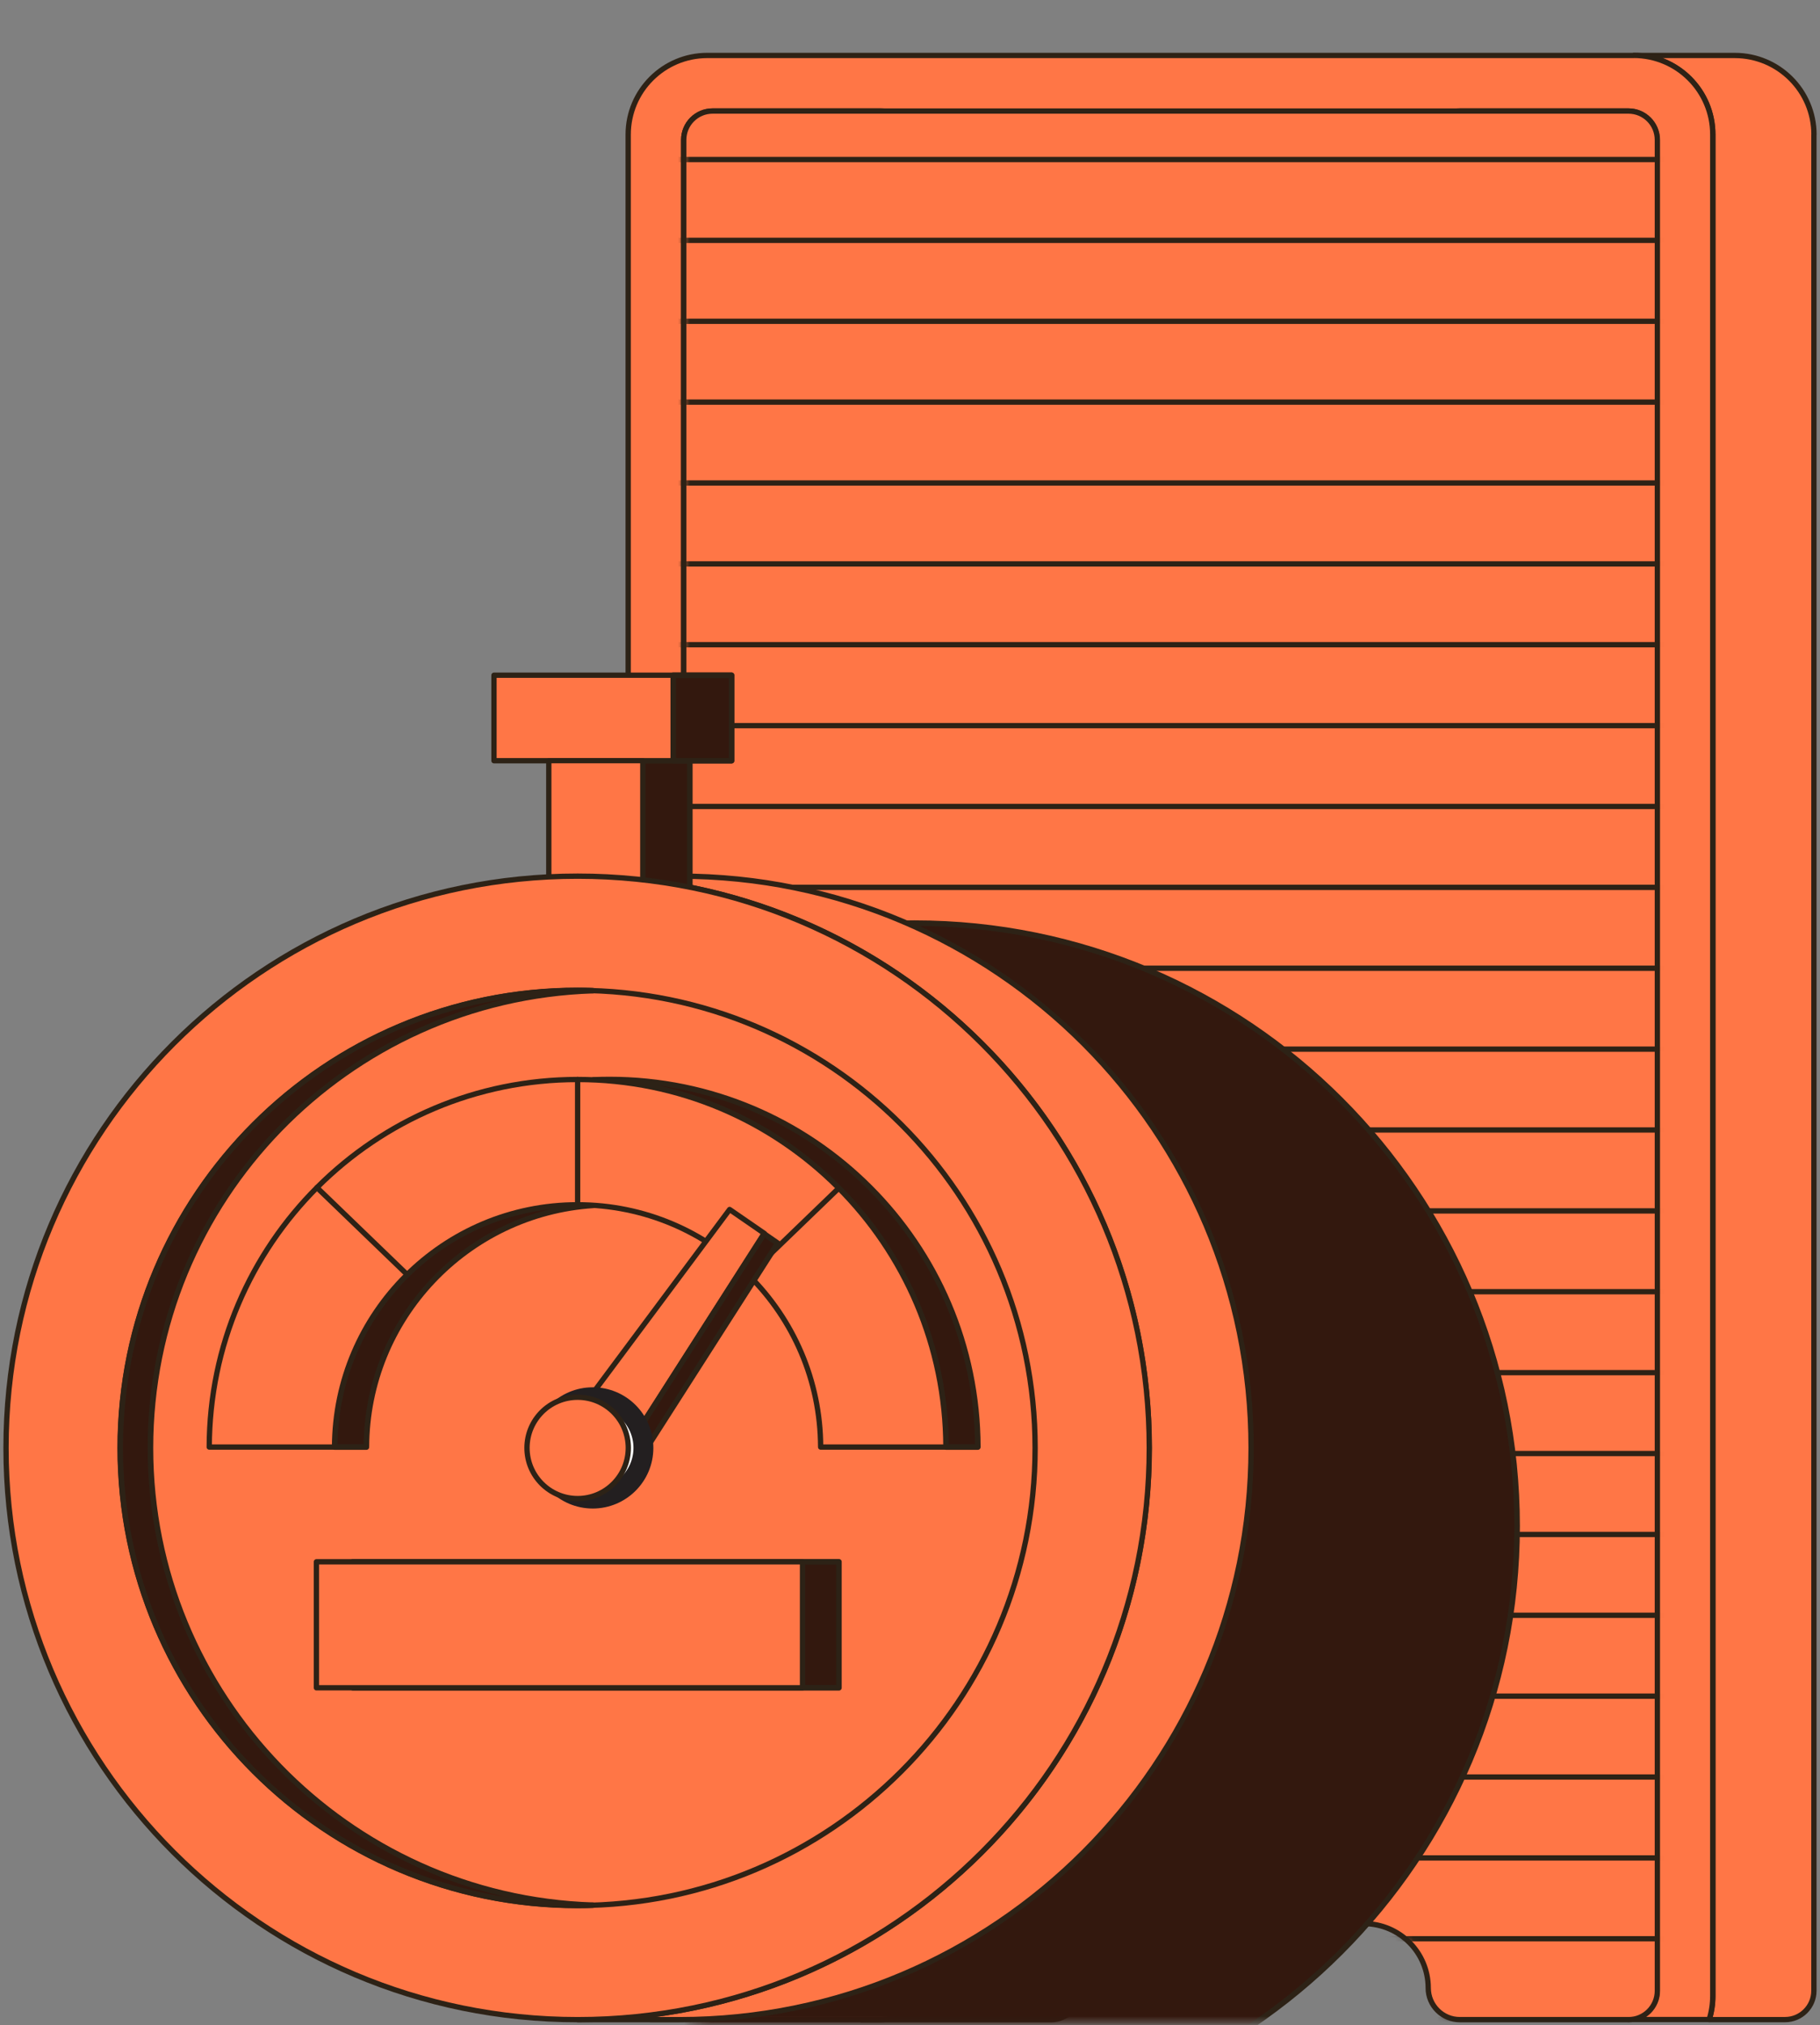
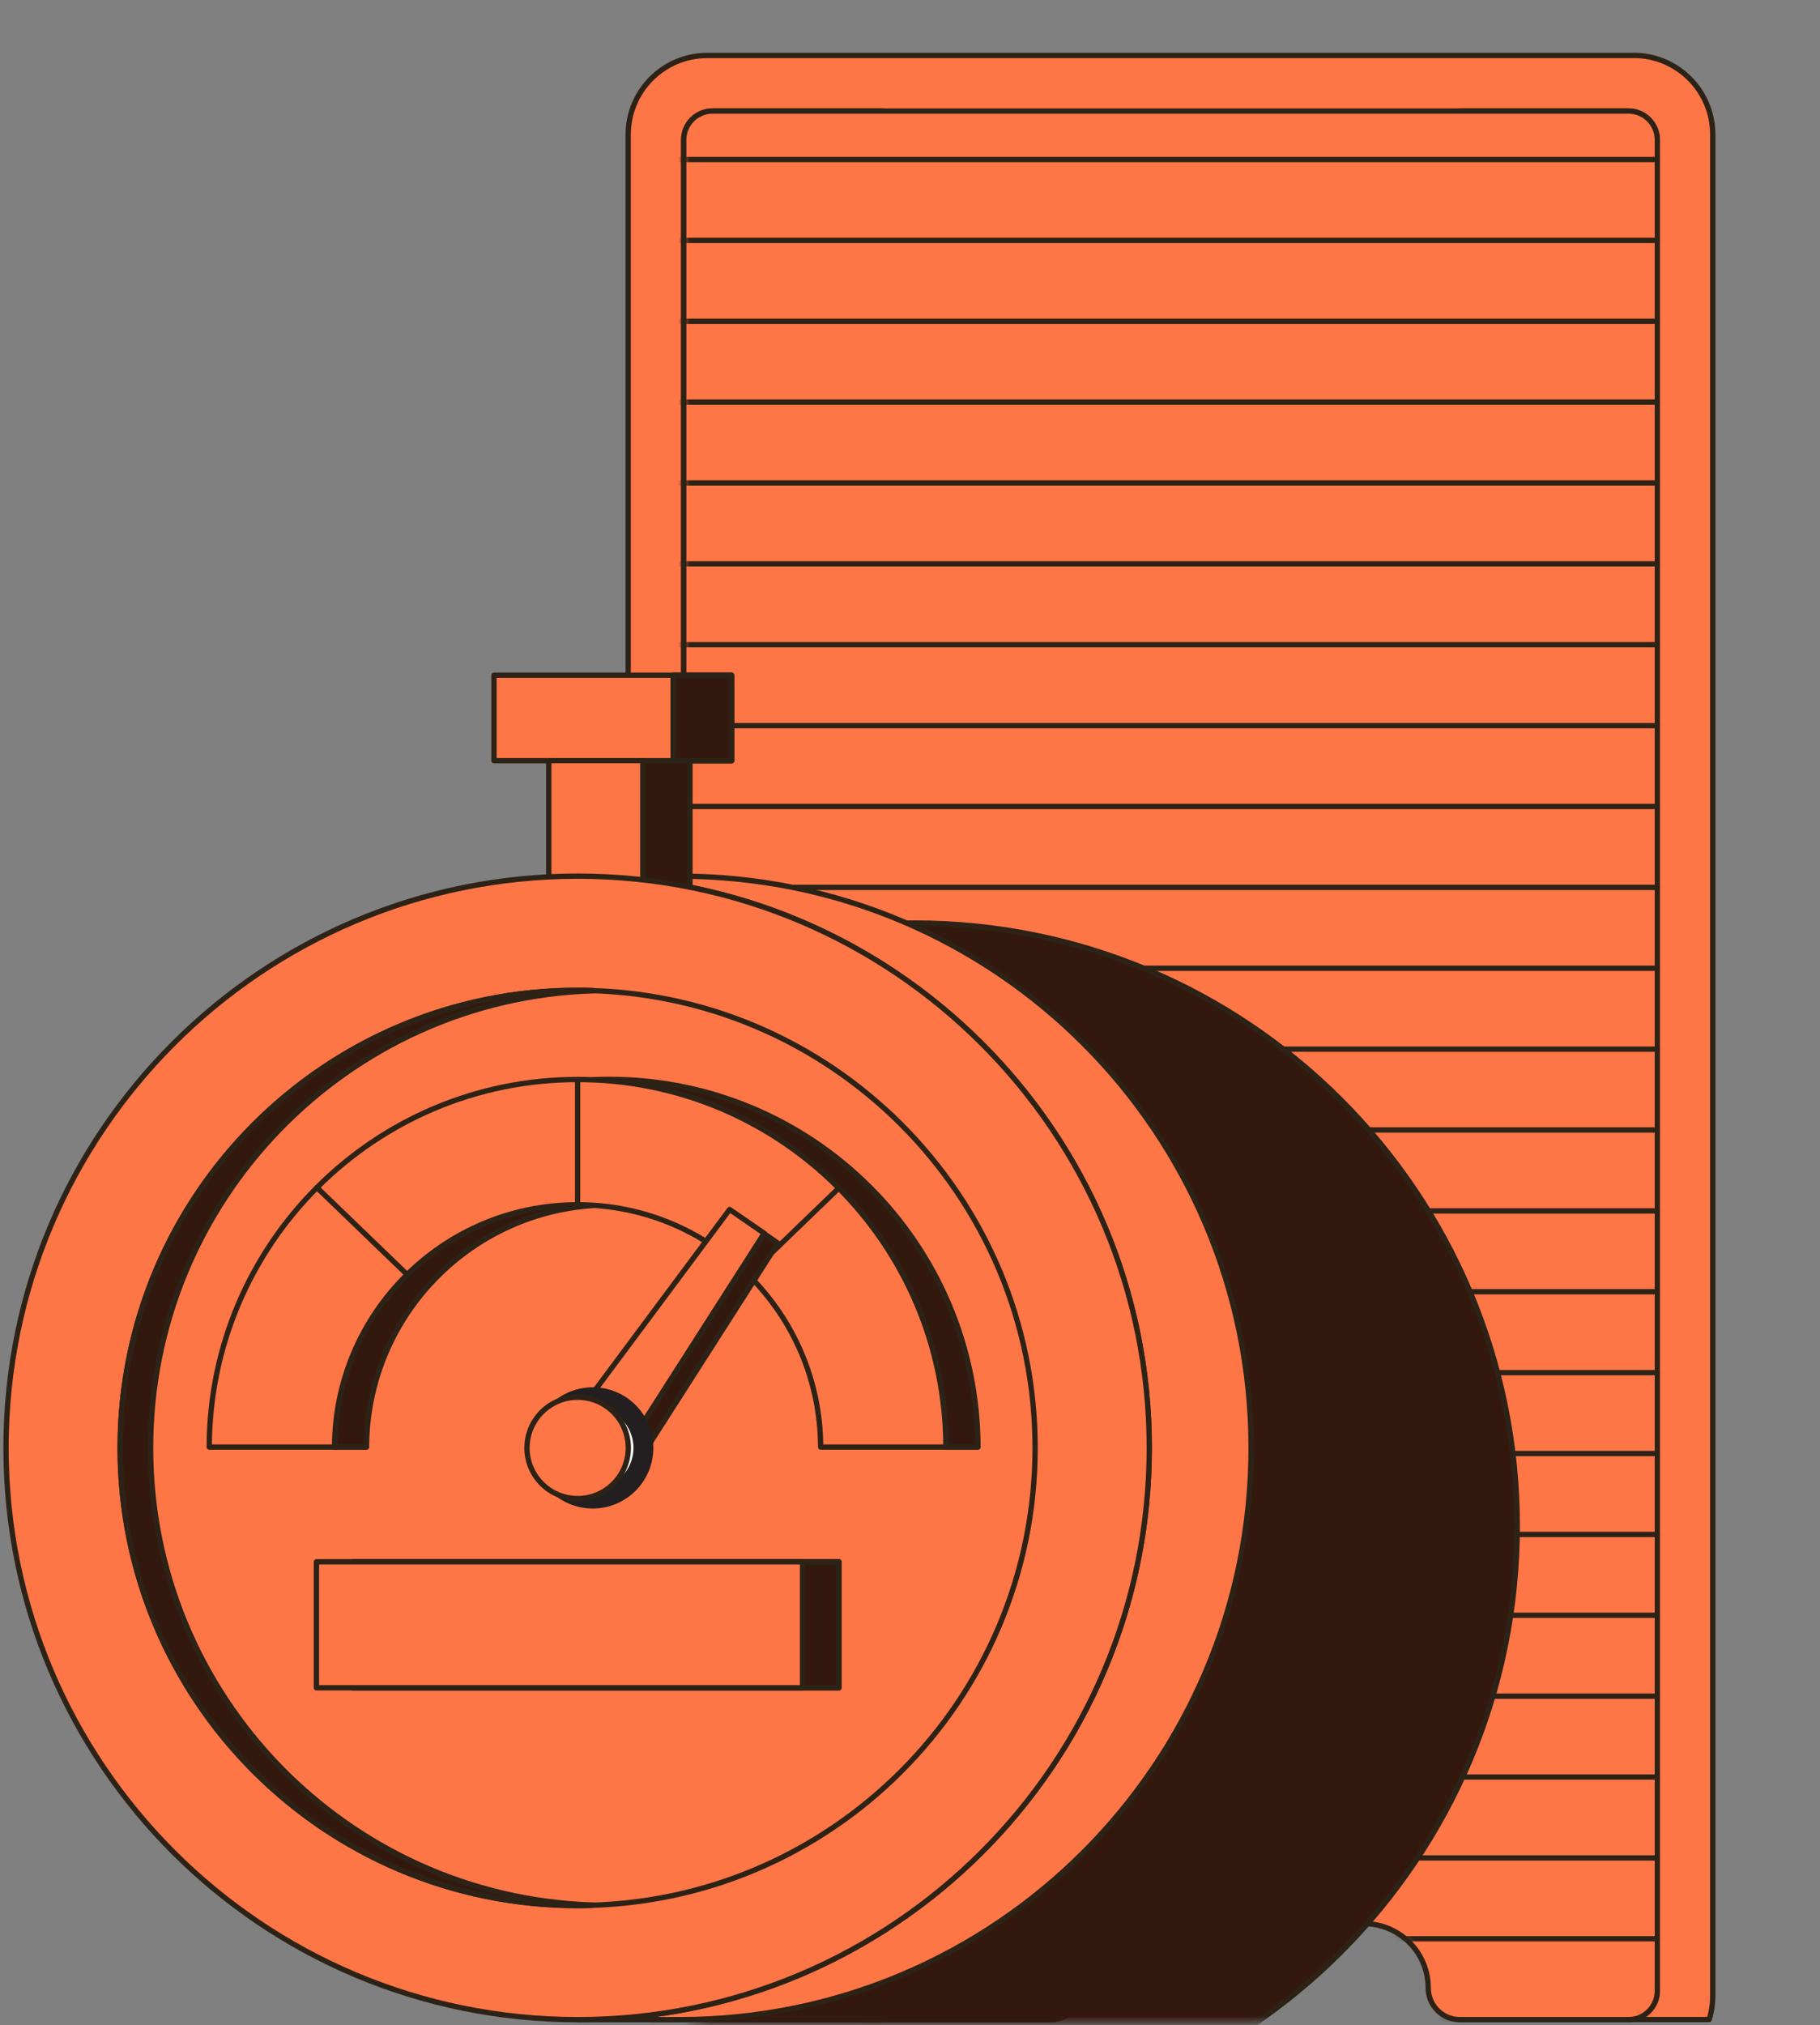
<svg xmlns="http://www.w3.org/2000/svg" width="302" height="336" viewBox="0 0 302 336" fill="none">
  <rect x="0" y="0" width="302" height="336" fill="#808080" stroke="none" />
  <path d="M142.986 335.049H174.387C177.028 335.049 179.173 332.904 179.173 330.263V319.118L155.584 311.295L142.986 335.06V335.049Z" fill="#33180E" stroke="#2D2216" stroke-width="0.924" stroke-linecap="round" stroke-linejoin="round" />
-   <path d="M300.988 22.329V330.266C300.988 332.906 298.843 335.052 296.202 335.052H283.627C284.012 333.82 284.221 332.499 284.221 331.135V22.329C284.221 15.078 278.345 9.203 271.095 9.203H287.873C295.113 9.203 300.999 15.078 300.999 22.329H300.988Z" fill="#FF7646" stroke="#2D2216" stroke-width="0.88" stroke-linecap="round" stroke-linejoin="round" />
  <path d="M271.101 9.2H117.363C110.113 9.2 104.237 15.076 104.237 22.326V331.132C104.237 331.132 104.237 331.154 104.237 331.176C104.237 333.322 106.031 335.049 108.176 335.049H118.232C115.592 335.049 113.446 332.904 113.446 330.263V23.196C113.446 20.555 115.592 18.41 118.232 18.41H146.201C149.116 18.41 151.471 20.764 151.471 23.68C151.471 26.595 152.67 29.291 154.596 31.216C156.521 33.142 159.195 34.341 162.132 34.341H226.299C232.185 34.341 236.96 29.566 236.96 23.68C236.96 22.227 237.554 20.907 238.5 19.95C239.457 18.993 240.778 18.41 242.23 18.41H270.198C272.839 18.41 274.984 20.555 274.984 23.196V330.252C274.984 332.893 272.839 335.038 270.198 335.038H283.61C283.995 333.806 284.204 332.486 284.204 331.121V22.315C284.204 15.065 278.329 9.189 271.079 9.189L271.101 9.2Z" fill="#FF7646" stroke="#2D2216" stroke-width="0.88" stroke-linecap="round" stroke-linejoin="round" />
  <path d="M113.454 330.264V23.208C113.454 20.567 115.6 18.422 118.24 18.422H270.228C272.869 18.422 275.014 20.567 275.014 23.208V330.275C275.014 332.916 272.869 335.062 270.228 335.062H242.26C239.344 335.062 236.99 332.707 236.99 329.791C236.99 326.876 235.801 324.18 233.865 322.255C231.94 320.329 229.266 319.13 226.328 319.13H162.162C156.276 319.13 151.501 323.905 151.501 329.791C151.501 331.244 150.906 332.564 149.96 333.521C149.003 334.478 147.683 335.062 146.23 335.062H118.262C115.622 335.062 113.476 332.916 113.476 330.275L113.454 330.264Z" fill="#FF7646" stroke="#2D2216" stroke-width="0.88" stroke-linecap="round" stroke-linejoin="round" />
  <mask id="mask0_1271_14318" style="mask-type:luminance" maskUnits="userSpaceOnUse" x="113" y="18" width="163" height="318">
    <path d="M113.456 330.262V23.206C113.456 20.565 115.602 18.42 118.242 18.42H270.23C272.871 18.42 275.016 20.565 275.016 23.206V330.273C275.016 332.914 272.871 335.06 270.23 335.06H242.262C239.346 335.06 236.992 332.705 236.992 329.789C236.992 326.874 235.803 324.178 233.867 322.253C231.941 320.327 229.268 319.128 226.33 319.128H162.164C156.278 319.128 151.503 323.903 151.503 329.789C151.503 331.242 150.908 332.562 149.962 333.519C149.005 334.476 147.685 335.06 146.232 335.06H118.264C115.624 335.06 113.478 332.914 113.478 330.273L113.456 330.262Z" fill="white" />
  </mask>
  <g mask="url(#mask0_1271_14318)">
    <path d="M289.603 335.051H80.413" stroke="#2D2216" stroke-width="0.88" stroke-linecap="round" stroke-linejoin="round" />
    <path d="M289.603 321.639H80.413" stroke="#2D2216" stroke-width="0.88" stroke-linecap="round" stroke-linejoin="round" />
    <path d="M289.603 308.227H80.413" stroke="#2D2216" stroke-width="0.88" stroke-linecap="round" stroke-linejoin="round" />
    <path d="M289.603 294.807H80.413" stroke="#2D2216" stroke-width="0.88" stroke-linecap="round" stroke-linejoin="round" />
    <path d="M289.603 281.391H80.413" stroke="#2D2216" stroke-width="0.88" stroke-linecap="round" stroke-linejoin="round" />
    <path d="M289.603 267.971H80.413" stroke="#2D2216" stroke-width="0.88" stroke-linecap="round" stroke-linejoin="round" />
    <path d="M289.603 254.561H80.413" stroke="#2D2216" stroke-width="0.88" stroke-linecap="round" stroke-linejoin="round" />
    <path d="M289.603 241.135H80.413" stroke="#2D2216" stroke-width="0.88" stroke-linecap="round" stroke-linejoin="round" />
    <path d="M289.603 227.723H80.413" stroke="#2D2216" stroke-width="0.88" stroke-linecap="round" stroke-linejoin="round" />
    <path d="M289.603 214.297H80.413" stroke="#2D2216" stroke-width="0.88" stroke-linecap="round" stroke-linejoin="round" />
    <path d="M289.603 200.891H80.413" stroke="#2D2216" stroke-width="0.88" stroke-linecap="round" stroke-linejoin="round" />
    <path d="M289.603 187.463H80.413" stroke="#2D2216" stroke-width="0.88" stroke-linecap="round" stroke-linejoin="round" />
    <path d="M289.603 174.051H80.413" stroke="#2D2216" stroke-width="0.88" stroke-linecap="round" stroke-linejoin="round" />
    <path d="M289.603 160.631H80.413" stroke="#2D2216" stroke-width="0.88" stroke-linecap="round" stroke-linejoin="round" />
    <path d="M289.603 147.215H80.413" stroke="#2D2216" stroke-width="0.88" stroke-linecap="round" stroke-linejoin="round" />
    <path d="M289.603 133.793H80.413" stroke="#2D2216" stroke-width="0.88" stroke-linecap="round" stroke-linejoin="round" />
    <path d="M289.603 120.383H80.413" stroke="#2D2216" stroke-width="0.88" stroke-linecap="round" stroke-linejoin="round" />
    <path d="M289.603 106.957H80.413" stroke="#2D2216" stroke-width="0.88" stroke-linecap="round" stroke-linejoin="round" />
    <path d="M289.603 93.549H80.413" stroke="#2D2216" stroke-width="0.88" stroke-linecap="round" stroke-linejoin="round" />
    <path d="M289.603 80.127H80.413" stroke="#2D2216" stroke-width="0.88" stroke-linecap="round" stroke-linejoin="round" />
    <path d="M289.603 66.711H80.413" stroke="#2D2216" stroke-width="0.88" stroke-linecap="round" stroke-linejoin="round" />
    <path d="M289.603 53.303H80.413" stroke="#2D2216" stroke-width="0.88" stroke-linecap="round" stroke-linejoin="round" />
    <path d="M289.603 39.879H80.413" stroke="#2D2216" stroke-width="0.88" stroke-linecap="round" stroke-linejoin="round" />
    <path d="M289.603 26.469H80.413" stroke="#2D2216" stroke-width="0.88" stroke-linecap="round" stroke-linejoin="round" />
  </g>
  <mask id="mask1_1271_14318" style="mask-type:luminance" maskUnits="userSpaceOnUse" x="104" y="0" width="181" height="336">
    <path d="M284.225 13.148V322.438C284.225 329.7 278.35 335.586 271.1 335.586H117.362C110.112 335.586 104.236 329.7 104.236 322.438V13.148C104.236 5.886 110.112 0 117.362 0H271.1C278.35 0 284.225 5.886 284.225 13.148Z" fill="white" />
  </mask>
  <g mask="url(#mask1_1271_14318)">
    <path d="M151.726 353.173C206.962 353.173 251.739 308.396 251.739 253.161C251.739 197.926 206.962 153.148 151.726 153.148C96.491 153.148 51.714 197.926 51.714 253.161C51.714 308.396 96.491 353.173 151.726 353.173Z" fill="#33180E" stroke="#2D2216" stroke-width="0.924" stroke-linecap="round" stroke-linejoin="round" />
  </g>
  <path d="M207.599 240.206C207.599 292.588 165.129 335.058 112.746 335.058H95.847C98.696 335.058 101.513 334.926 104.297 334.684C152.729 330.404 190.699 289.739 190.699 240.206C190.699 190.673 152.729 150.008 104.297 145.728C101.513 145.486 98.696 145.354 95.847 145.354H112.746C165.129 145.354 207.599 187.823 207.599 240.206Z" fill="#FF7646" stroke="#2D2216" stroke-width="0.88" stroke-linecap="round" stroke-linejoin="round" />
  <path d="M114.465 126.191H98.863V150.144H114.465V126.191Z" fill="#33180E" stroke="#2D2216" stroke-width="0.924" stroke-linecap="round" stroke-linejoin="round" />
  <path d="M121.39 112.021H81.968V126.204H121.39V112.021Z" fill="#FF7646" stroke="#2D2216" stroke-width="0.88" stroke-linecap="round" stroke-linejoin="round" />
  <path d="M121.401 112.021H111.719V126.204H121.401V112.021Z" fill="#33180E" stroke="#2D2216" stroke-width="0.924" stroke-linecap="round" stroke-linejoin="round" />
  <path d="M106.664 126.191H91.062V150.144H106.664V126.191Z" fill="#FF7646" stroke="#2D2216" stroke-width="0.88" stroke-linecap="round" stroke-linejoin="round" />
  <path d="M95.852 335.058C148.238 335.058 190.704 292.591 190.704 240.206C190.704 187.82 148.238 145.354 95.852 145.354C43.467 145.354 1 187.82 1 240.206C1 292.591 43.467 335.058 95.852 335.058Z" fill="#FF7646" stroke="#2D2216" stroke-width="0.88" stroke-linecap="round" stroke-linejoin="round" />
  <path d="M95.855 316.115C137.777 316.115 171.761 282.13 171.761 240.209C171.761 198.287 137.777 164.303 95.855 164.303C53.934 164.303 19.949 198.287 19.949 240.209C19.949 282.13 53.934 316.115 95.855 316.115Z" fill="#FF7646" stroke="#2D2216" stroke-width="0.88" stroke-linecap="round" stroke-linejoin="round" />
  <path d="M98.364 316.071C97.528 316.104 96.691 316.115 95.855 316.115C53.936 316.115 19.949 282.128 19.949 240.209C19.949 198.289 53.936 164.303 95.855 164.303C96.691 164.303 97.528 164.314 98.364 164.347C57.611 165.667 24.966 199.125 24.966 240.209C24.966 281.292 57.6 314.75 98.364 316.071Z" fill="#33180E" stroke="#2D2216" stroke-width="0.924" stroke-linecap="round" stroke-linejoin="round" />
  <path d="M98.493 199.963C77.5 201.316 60.876 218.744 60.798 240.067H55.528C55.605 217.864 73.627 199.875 95.852 199.875C96.743 199.875 97.624 199.908 98.493 199.963Z" fill="#33180E" stroke="#2D2216" stroke-width="0.924" stroke-linecap="round" stroke-linejoin="round" />
  <path d="M162.244 240.065H156.974C156.897 207.256 130.975 180.52 98.496 179.145C99.365 179.112 100.245 179.09 101.137 179.09C134.848 179.09 162.178 206.376 162.255 240.065H162.244Z" fill="#33180E" stroke="#2D2216" stroke-width="0.924" stroke-linecap="round" stroke-linejoin="round" />
  <path d="M139.204 259.1H58.545V280.004H139.204V259.1Z" fill="#33180E" stroke="#2D2216" stroke-width="0.924" stroke-linecap="round" stroke-linejoin="round" />
  <path d="M156.968 240.065H136.173C136.096 217.862 118.074 199.873 95.838 199.873C73.602 199.873 55.591 217.851 55.514 240.065H34.72C34.797 206.376 62.127 179.09 95.838 179.09C129.55 179.09 156.88 206.376 156.957 240.065H156.968Z" fill="#FF7646" stroke="#2D2216" stroke-width="0.88" stroke-linecap="round" stroke-linejoin="round" />
  <path d="M95.847 199.871V179.076" stroke="#2D2216" stroke-width="0.88" stroke-linecap="round" stroke-linejoin="round" />
  <path d="M67.568 211.457L52.594 197.021" stroke="#2D2216" stroke-width="0.88" stroke-linecap="round" stroke-linejoin="round" />
  <path d="M124.304 211.458L139.102 197.188" stroke="#2D2216" stroke-width="0.88" stroke-linecap="round" stroke-linejoin="round" />
  <path d="M126.832 204.624L121.067 200.652L92.647 238.82L101.185 244.728L126.832 204.624Z" fill="#FF7646" stroke="#2D2216" stroke-width="0.88" stroke-linecap="round" stroke-linejoin="round" />
  <path d="M129.043 206.242L103.396 246.335L94.858 240.438L94.891 240.383L101.174 244.729L126.788 204.68L129.043 206.242Z" fill="#33180E" stroke="#2D2216" stroke-width="0.924" stroke-linecap="round" stroke-linejoin="round" />
  <path d="M98.358 248.613C103 248.613 106.764 244.849 106.764 240.207C106.764 235.564 103 231.801 98.358 231.801C93.716 231.801 89.952 235.564 89.952 240.207C89.952 244.849 93.716 248.613 98.358 248.613Z" fill="white" stroke="#231F20" stroke-width="3.301" stroke-linecap="round" stroke-linejoin="round" />
  <path d="M95.851 248.613C100.494 248.613 104.257 244.849 104.257 240.207C104.257 235.564 100.494 231.801 95.851 231.801C91.209 231.801 87.445 235.564 87.445 240.207C87.445 244.849 91.209 248.613 95.851 248.613Z" fill="#FF7646" stroke="#2D2216" stroke-width="0.88" stroke-linecap="round" stroke-linejoin="round" />
  <path d="M133.166 259.1H52.507V280.004H133.166V259.1Z" fill="#FF7646" stroke="#2D2216" stroke-width="0.88" stroke-linecap="round" stroke-linejoin="round" />
</svg>